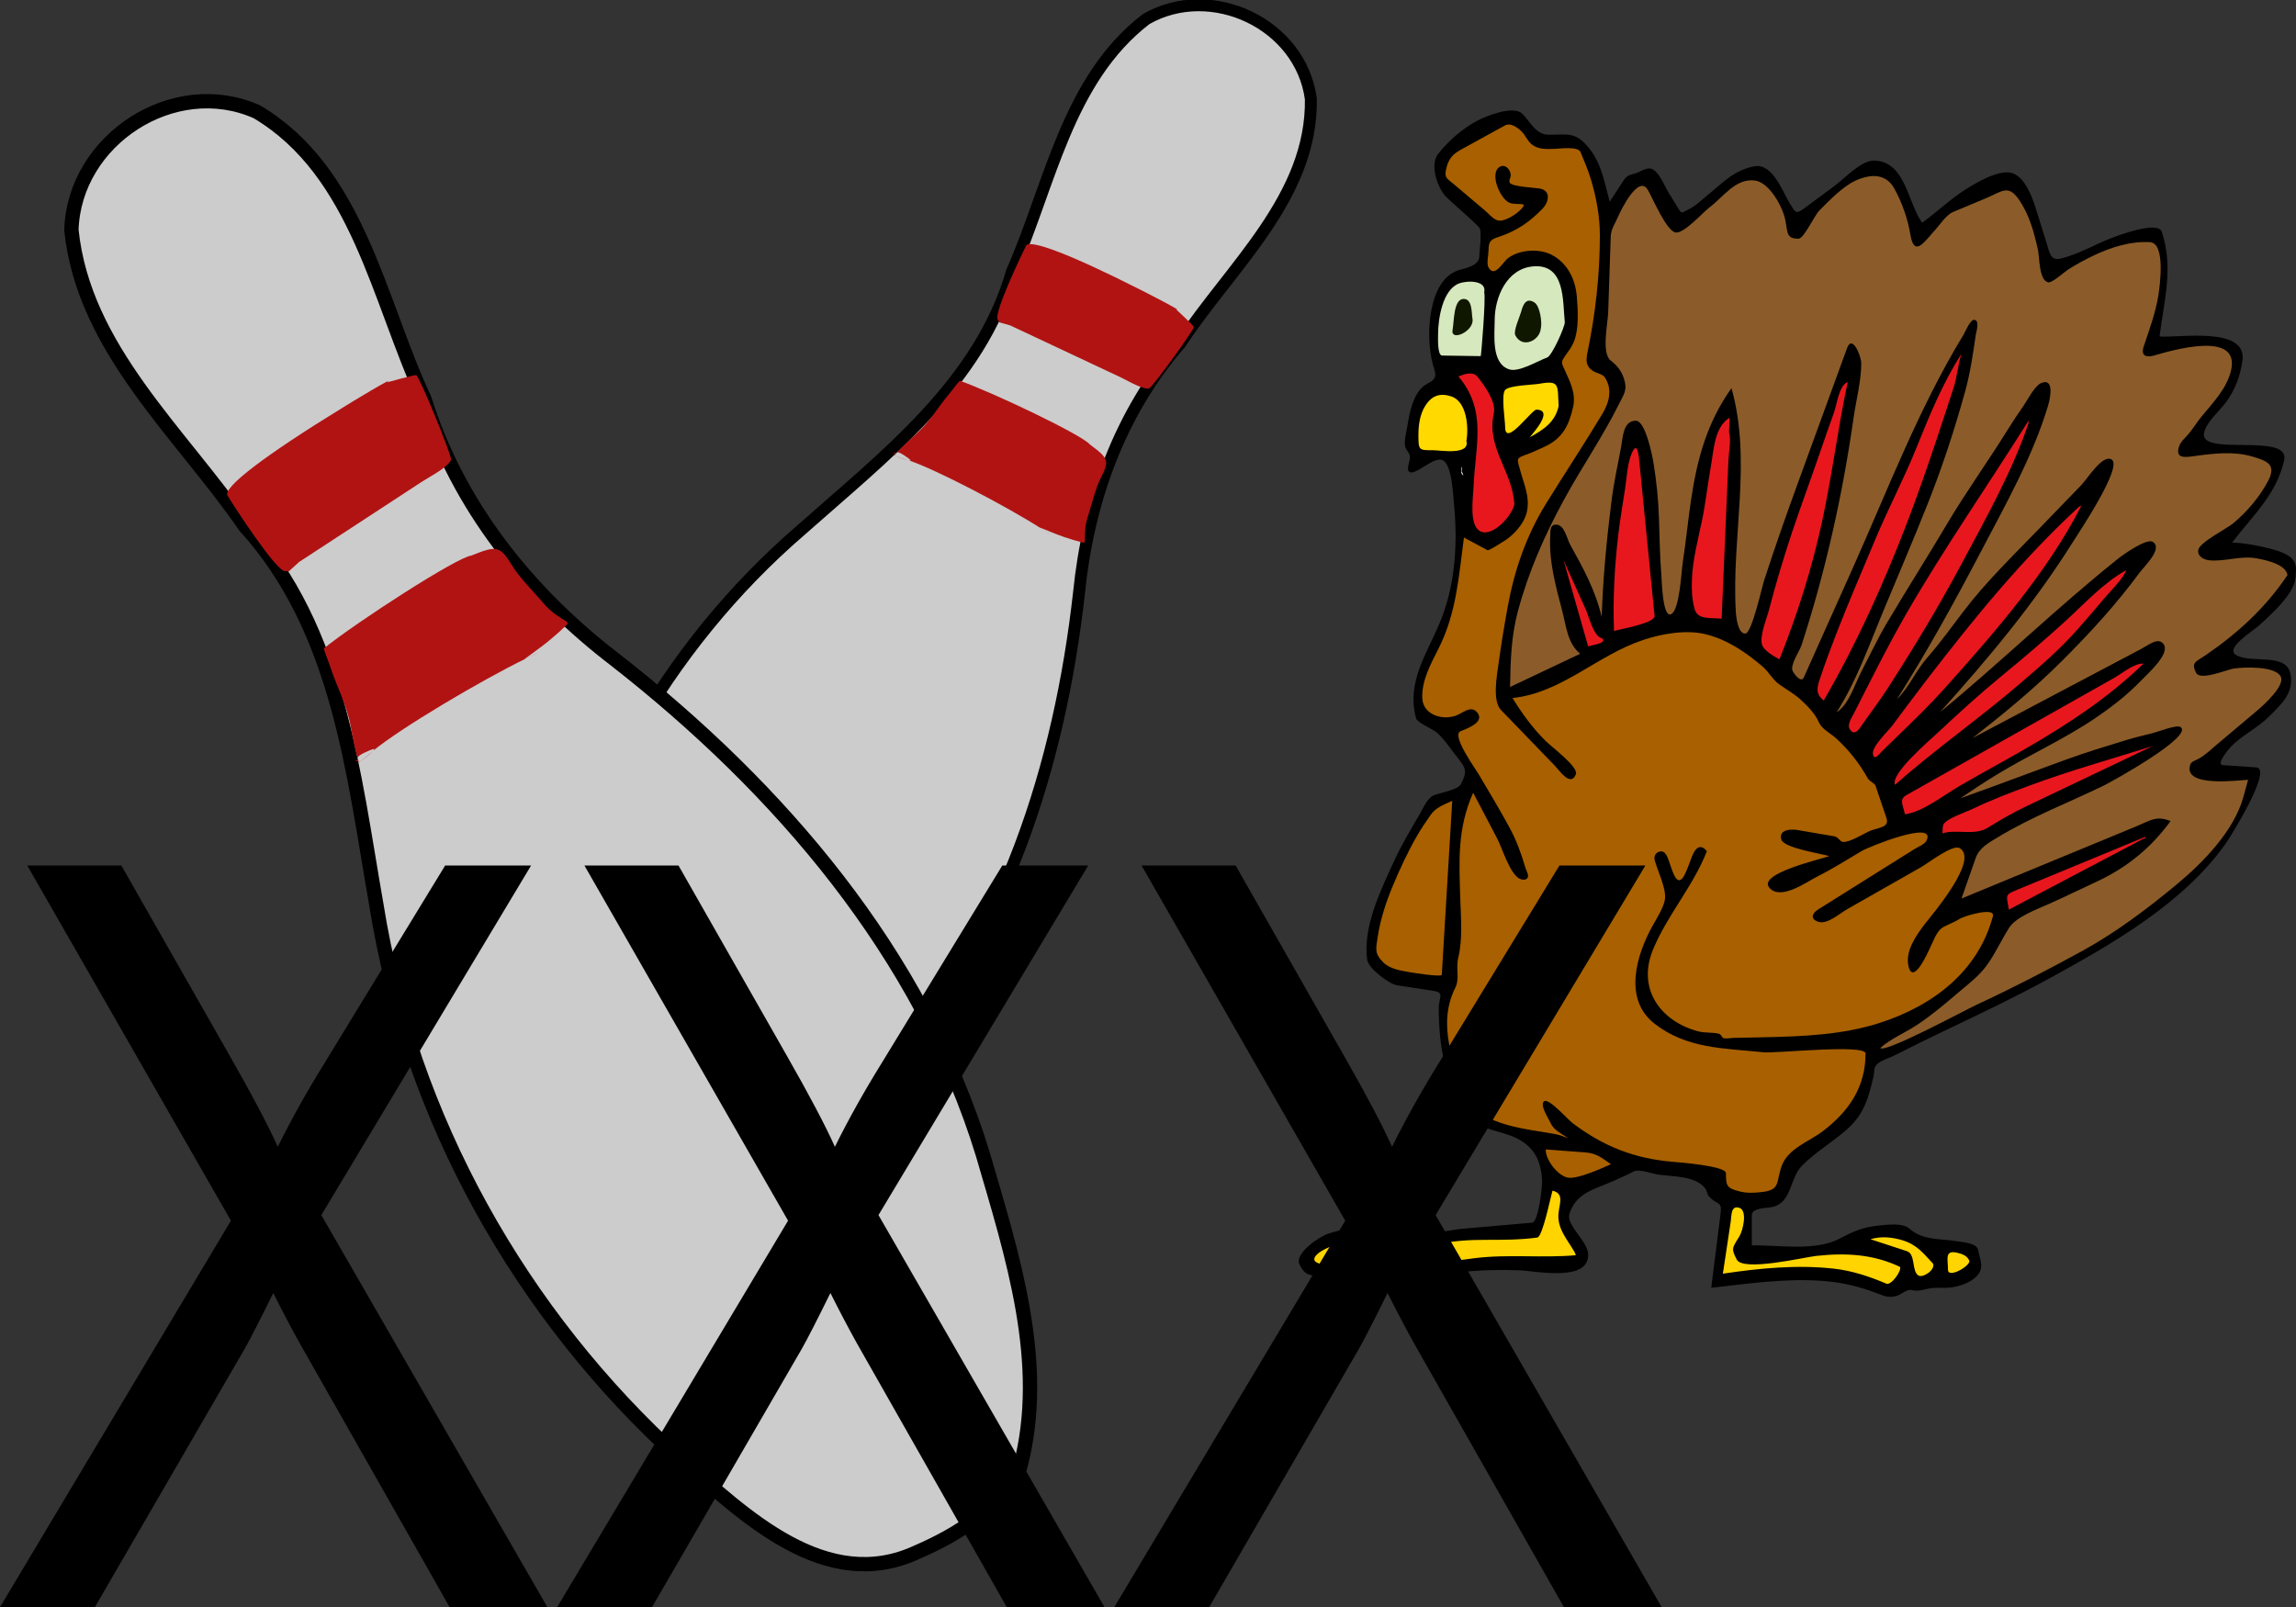
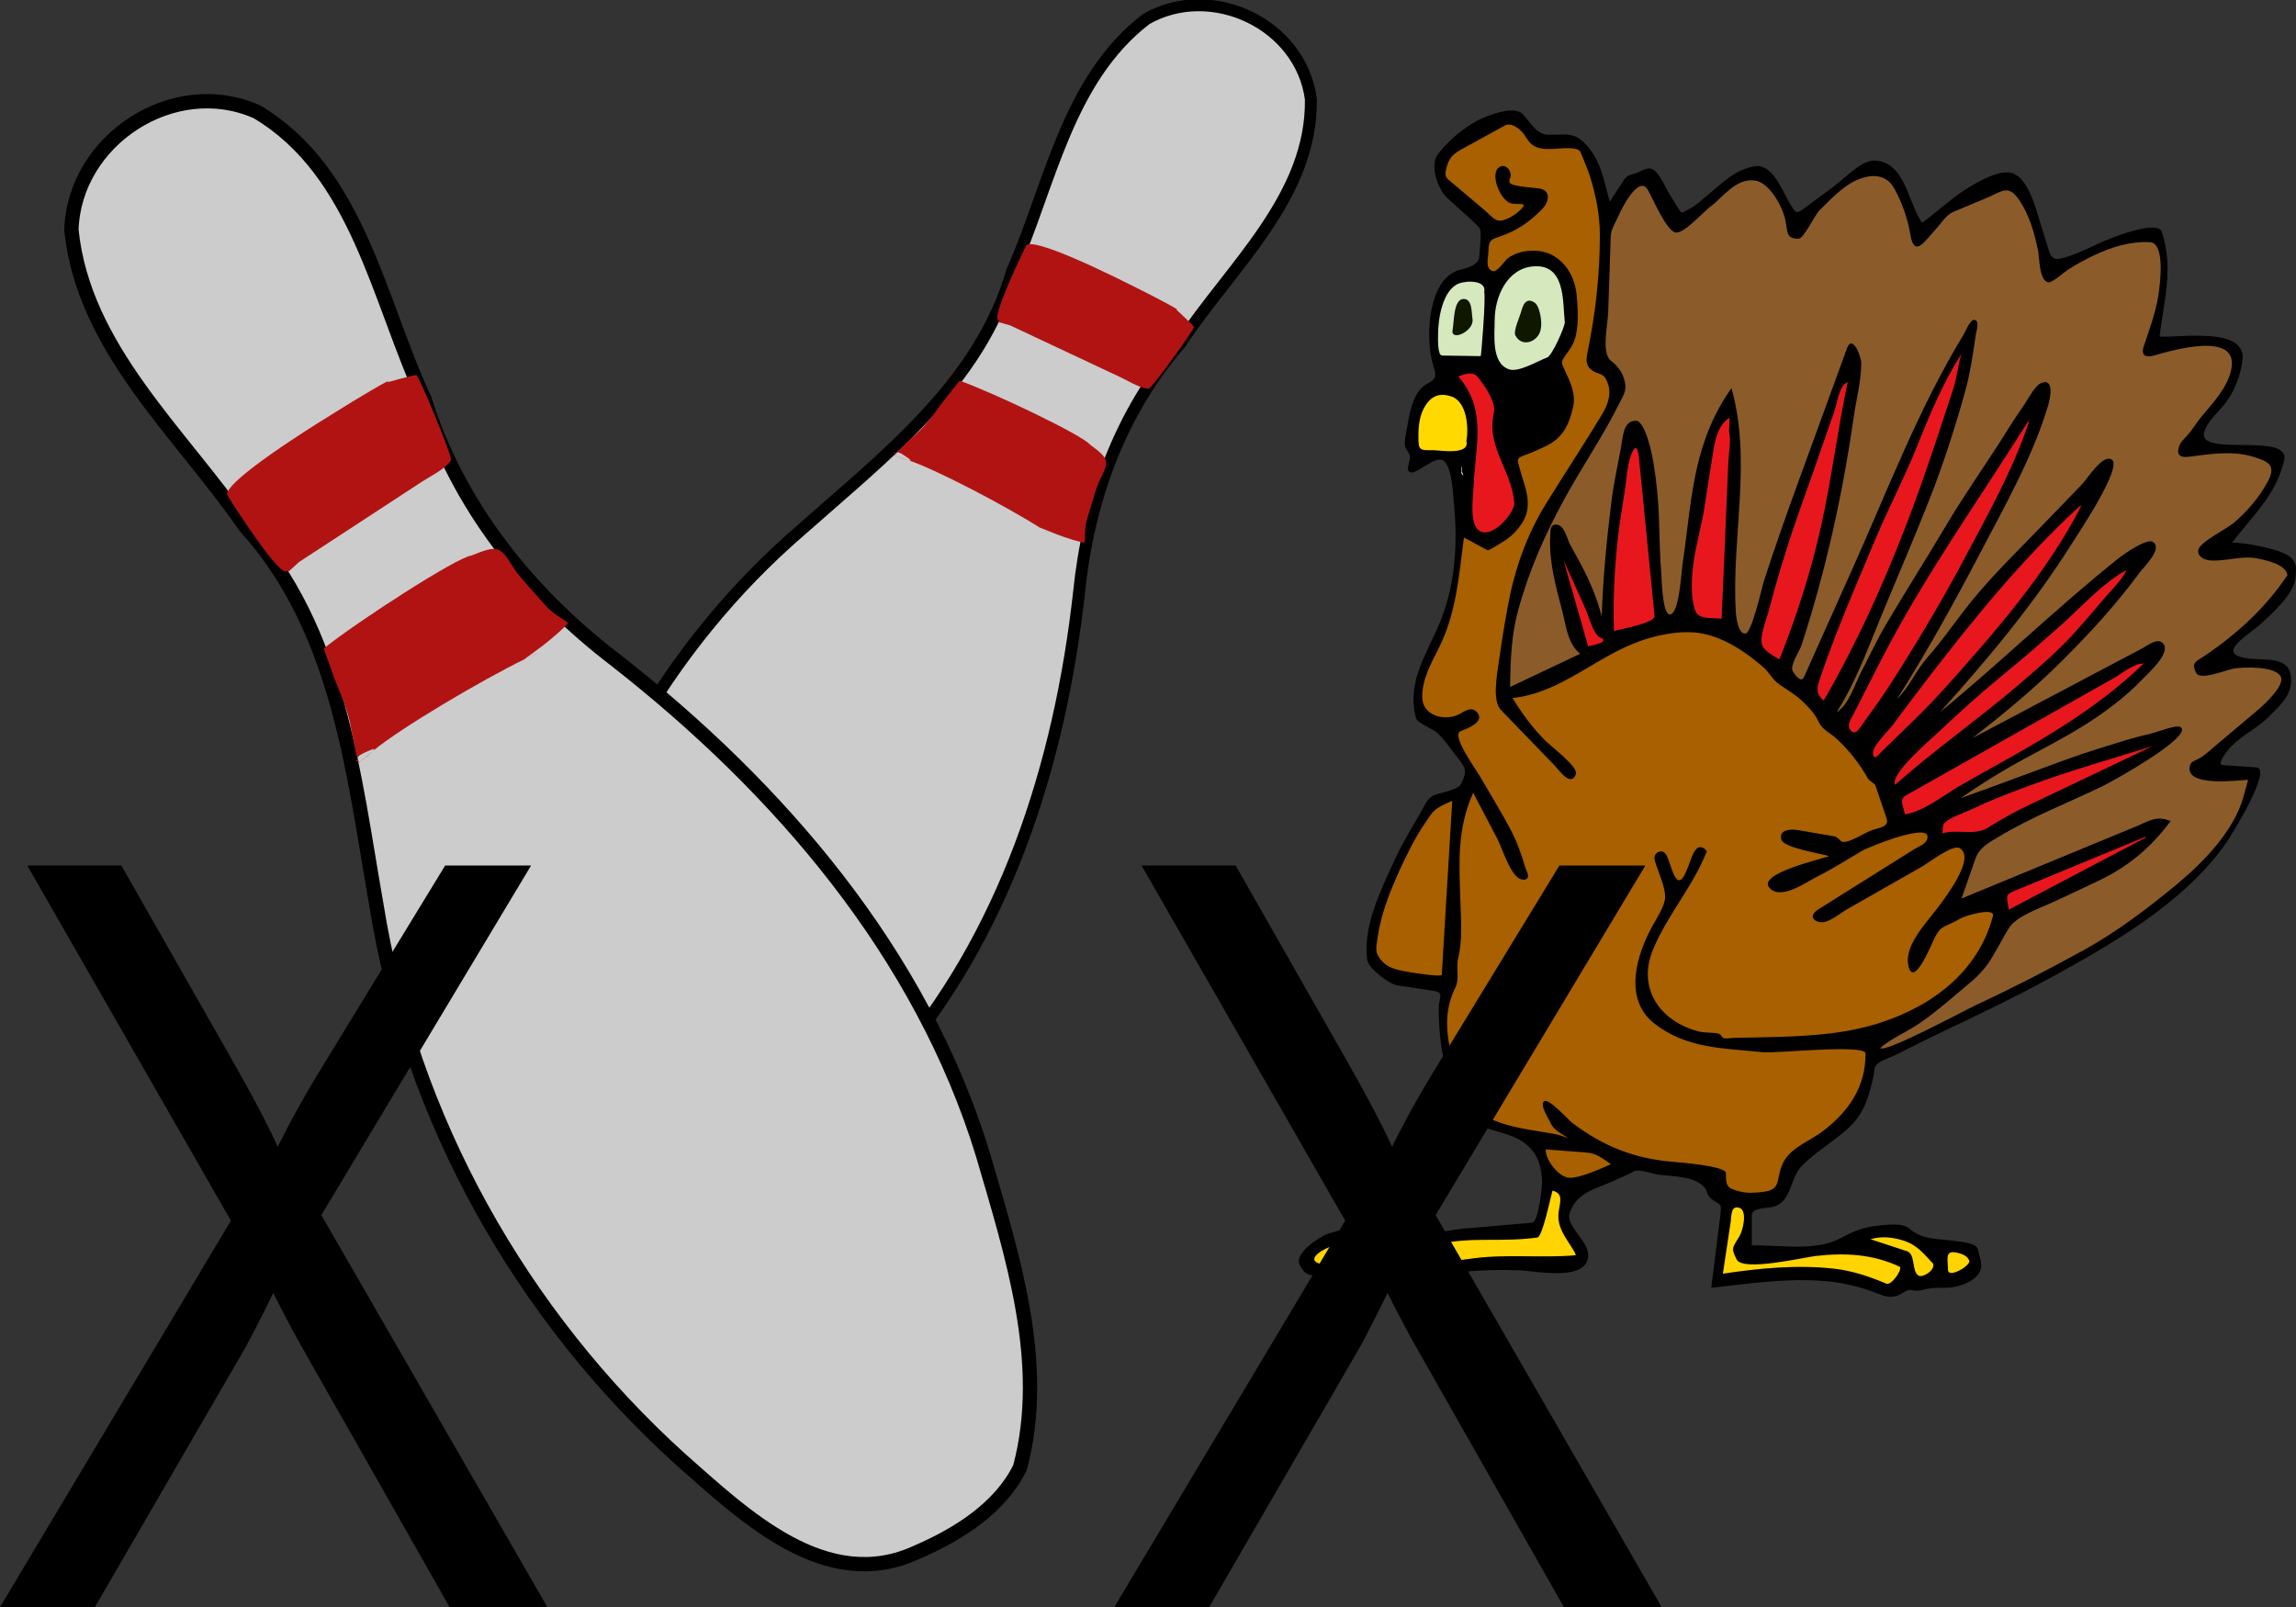
<svg xmlns="http://www.w3.org/2000/svg" xmlns:ns1="http://www.inkscape.org/namespaces/inkscape" xmlns:ns2="http://sodipodi.sourceforge.net/DTD/sodipodi-0.dtd" height="373.08" id="Layer_1" ns1:version="0.47 r22583" ns2:docname="bowling_turkey.svg" ns2:version="0.32" style="overflow:visible" version="1.0" viewBox="0 0 532.919 373.08" width="532.919" xml:space="preserve">
  <rect x="0" y="0" width="532.919" height="373.08" fill="#333333" stroke="none" />
  <title id="title2998">Bowling Turkey</title>
  <defs id="defs64" />
  <ns2:namedview bordercolor="#666666" borderopacity="1.0" id="base" ns1:current-layer="Layer_1" ns1:cx="417.17903" ns1:cy="219.22138" ns1:pageopacity="0.0" ns1:pageshadow="2" ns1:window-height="753" ns1:window-width="1280" ns1:window-x="-4" ns1:window-y="-4" ns1:zoom="0.6862845" pagecolor="#ffffff" showgrid="false" ns1:window-maximized="1" />
  <g id="g3050" transform="translate(9.164774e-6,1.0092963e-6)">
    <g ns1:transform-center-y="93.255785" ns1:transform-center-x="92.252609" id="g3685-4" transform="matrix(0.492,0.254,-0.254,0.492,114.959,-177.327)">
      <path style="fill:#cccccc;fill-rule:nonzero;stroke:#000000;stroke-width:5;stroke-miterlimit:4;stroke-dasharray:none" d="m 408.199,714.028 c -35.189,-3.573 -45.307,-42.166 -54.281,-70.403 -21.728,-71.925 -19.353,-150.587 8.838,-220.419 16.772,-43.545 38.378,-88.874 28.849,-136.854 -2.396,-39.516 -16.314,-82.146 1.42,-119.829 17.044,-26.405 58.504,-27.99 76.714,-1.918 19.432,36.189 2.366,78.176 -1.647,116.167 -9.136,37.648 -3.875,76.675 10.254,112.36 25.88,67.711 38.654,142.463 20.817,213.821 -9.302,35.22 -18.208,74.114 -45.21,100.261 -13.22,8.56 -30.62,8.841 -45.755,6.814 z" id="path2858-0" />
-       <path style="fill:#b11313;fill-opacity:1" d="m 442.492,268.469 c -32.119,0.251 -50.588,2.3 -50.591,5.562 -0.004,4.059 0.888,31.93 3.695,33.031 2.15,0.843 -1.569,1.079 5.713,-0.281 l 51.177,-1.906 5.855,-0.031 c 3.264,-0.025 6.273,-0.616 6.831,-1.312 1.076,-1.343 5.579,-30.94 4.801,-31.562 -0.256,-0.205 -2.603,-0.976 -5.231,-1.719 l -4.762,-1.344 c 4.175,-0.549 -15.183,-0.501 -17.488,-0.438 z m 19.674,51.094 0,0 z m -68.907,17.5 c -0.411,0.329 -0.839,4.112 -1.823,8.406 -0.984,4.294 -1.692,13.099 -4.181,19.562 -1.78,4.621 -3.131,8.674 -3.669,10.75 0.548,-0.326 1.62,-0.392 3.357,-0.188 3.095,0.364 3.948,0.569 2.537,0.969 11.556,-1.842 45.114,-1.677 62.419,-0.094 l -0.664,-0.094 7.261,-0.688 c 4.003,-0.364 11.604,-1.765 12.143,-2.246 0.539,-0.481 -2.632,-4.436 -3.521,-9.661 -0.889,-5.225 -2.663,-12.723 -2.709,-16.966 -0.093,-8.658 -0.595,-9.414 -10.441,-10.971 -4.633,-2.101 -45.835,-0.772 -60.709,1.219 z M 451.9,376.469 456.584,377 c 0.431,0.05 0.781,0.103 1.171,0.156 -1.613,-0.252 -3.608,-0.482 -5.855,-0.688 z m -62.419,0.094 c -0.639,0.102 -1.259,0.198 -1.757,0.312 -1.429,0.328 -2.755,0.498 -3.591,0.5 0.552,0.066 1.359,-0.007 2.459,-0.219 1.379,-0.265 2.304,-0.428 2.889,-0.594 z m -5.348,0.812 c -0.372,-0.044 -0.662,-0.136 -0.82,-0.312 4.3e-4,0.085 -0.026,0.198 0,0.219 0.105,0.084 0.431,0.095 0.82,0.094 l 0,5e-5 z m -0.82,-0.312 c -10e-4,-0.22 0.118,-0.685 0.273,-1.281 -0.282,0.168 -0.116,0.734 -0.429,0.688 -1.768,-0.265 0.026,0.448 0.156,0.594 z" id="path2886-9" ns2:nodetypes="csscccssccccccsscsccccssscccccccscscccsccccsc" />
+       <path style="fill:#b11313;fill-opacity:1" d="m 442.492,268.469 c -32.119,0.251 -50.588,2.3 -50.591,5.562 -0.004,4.059 0.888,31.93 3.695,33.031 2.15,0.843 -1.569,1.079 5.713,-0.281 l 51.177,-1.906 5.855,-0.031 c 3.264,-0.025 6.273,-0.616 6.831,-1.312 1.076,-1.343 5.579,-30.94 4.801,-31.562 -0.256,-0.205 -2.603,-0.976 -5.231,-1.719 l -4.762,-1.344 c 4.175,-0.549 -15.183,-0.501 -17.488,-0.438 m 19.674,51.094 0,0 z m -68.907,17.5 c -0.411,0.329 -0.839,4.112 -1.823,8.406 -0.984,4.294 -1.692,13.099 -4.181,19.562 -1.78,4.621 -3.131,8.674 -3.669,10.75 0.548,-0.326 1.62,-0.392 3.357,-0.188 3.095,0.364 3.948,0.569 2.537,0.969 11.556,-1.842 45.114,-1.677 62.419,-0.094 l -0.664,-0.094 7.261,-0.688 c 4.003,-0.364 11.604,-1.765 12.143,-2.246 0.539,-0.481 -2.632,-4.436 -3.521,-9.661 -0.889,-5.225 -2.663,-12.723 -2.709,-16.966 -0.093,-8.658 -0.595,-9.414 -10.441,-10.971 -4.633,-2.101 -45.835,-0.772 -60.709,1.219 z M 451.9,376.469 456.584,377 c 0.431,0.05 0.781,0.103 1.171,0.156 -1.613,-0.252 -3.608,-0.482 -5.855,-0.688 z m -62.419,0.094 c -0.639,0.102 -1.259,0.198 -1.757,0.312 -1.429,0.328 -2.755,0.498 -3.591,0.5 0.552,0.066 1.359,-0.007 2.459,-0.219 1.379,-0.265 2.304,-0.428 2.889,-0.594 z m -5.348,0.812 c -0.372,-0.044 -0.662,-0.136 -0.82,-0.312 4.3e-4,0.085 -0.026,0.198 0,0.219 0.105,0.084 0.431,0.095 0.82,0.094 l 0,5e-5 z m -0.82,-0.312 c -10e-4,-0.22 0.118,-0.685 0.273,-1.281 -0.282,0.168 -0.116,0.734 -0.429,0.688 -1.768,-0.265 0.026,0.448 0.156,0.594 z" id="path2886-9" ns2:nodetypes="csscccssccccccsscsccccssscccccccscscccsccccsc" />
    </g>
    <path style="fill-rule:evenodd" id="path3" d="m 532.796,134.207 c 0.08,-1.927 0.497,-3.132 -0.856,-4.568 -0.988,-1.048 -3.055,-1.74 -4.405,-2.109 -3.071,-0.839 -6.255,-1.438 -9.443,-1.602 4.82,-6.266 10.204,-11.062 12.074,-19.02 1.586,-6.748 -20.02,-0.685 -18.569,-6.534 0.635,-2.563 3.556,-4.938 5.068,-6.995 2.151,-2.923 3.263,-6.013 3.81,-9.561 1.27,-8.234 -14.981,-5.298 -19.227,-5.715 1.05,-8.436 3.297,-15.931 0.516,-24.287 -0.895,-2.686 -10.307,0.907 -11.891,1.522 -3.881,1.508 -7.52,3.732 -11.606,4.693 -2.457,0.578 -2.603,-1.655 -3.286,-3.77 -0.577,-1.785 -1.119,-3.582 -1.679,-5.373 -0.974,-3.115 -2.681,-9.791 -6.46,-10.759 -3.148,-0.807 -8.783,2.624 -11.275,4.282 -3.299,2.194 -6.202,4.98 -9.424,7.281 -3.363,-4.553 -3.81,-14.226 -11.134,-14.418 -2.978,-0.079 -6.85,4.147 -9.35,5.996 -2.326,1.72 -4.651,3.439 -6.978,5.159 -1.889,1.396 -1.954,0.867 -3.232,-1.162 -1.623,-2.576 -3.978,-9.46 -8.229,-8.664 -4.6,0.862 -7.105,3.601 -10.572,6.438 -1.534,1.255 -3.083,2.806 -4.898,3.644 -0.902,0.416 -1.355,1.066 -1.899,0.186 -0.817,-1.323 -1.634,-2.646 -2.451,-3.97 -0.975,-1.579 -1.988,-4.282 -3.497,-5.414 -1.312,-0.984 -2.741,0.19 -3.998,0.643 -1.528,0.55 -2.162,0.381 -3.078,1.788 -1.068,1.641 -2.136,3.281 -3.204,4.922 -1.244,-4.515 -1.839,-8.766 -4.783,-12.42 -3.129,-3.886 -4.749,-3.141 -9.36,-3.141 -3.002,0 -4.252,-2.982 -6.127,-4.854 -2.054,-2.051 -8.357,0.481 -10.422,1.569 -3.466,1.827 -6.737,4.7 -9.14,7.743 -2.056,2.604 -0.031,8.175 2.003,10.102 2.339,2.216 5.103,4.475 7.503,6.931 0.796,0.815 0.063,5.546 0.063,6.736 0,1.986 -2.743,2.686 -4.415,3.104 -7.655,1.915 -8.112,15.818 -6.381,21.889 0.681,2.385 1.211,3.325 -1.195,4.524 -3.289,1.639 -4.208,6.701 -4.711,9.921 -0.205,1.308 -0.973,3.912 -0.356,5.139 0.32,0.638 0.759,0.961 0.927,1.713 0.222,0.992 -0.815,2.856 -0.285,3.568 1.181,1.587 5.651,-3.482 7.851,-2.569 2.253,0.935 2.485,8.266 2.706,10.537 0.833,8.595 0.29,17.782 -2.808,25.942 -3,7.903 -8.426,14.618 -6.004,23.499 0.271,0.996 3.847,2.446 4.811,3.288 1.606,1.403 2.856,3.291 4.151,4.972 2.372,3.081 3.227,3.589 1.391,7.079 -0.627,1.192 -4.876,1.989 -6.148,2.466 -1.58,0.593 -2.473,2.869 -3.308,4.302 -2.067,3.545 -4.216,7.119 -5.932,10.846 -3.13,6.795 -7.404,15.48 -6.318,23.103 0.275,1.932 5.026,5.604 6.956,5.901 2.828,0.435 5.655,0.869 8.483,1.304 2.591,0.398 1.166,1.58 1.166,3.916 0,8.761 1.476,18.236 7.228,25.224 2.795,3.396 7.105,3.185 10.884,5.073 4.117,2.058 5.655,5.263 5.871,9.857 0.061,1.298 -0.821,9.593 -2.299,9.722 -5.504,0.481 -11.008,0.964 -16.512,1.445 -2.485,0.218 -5.838,1.451 -7.741,-0.459 -1.995,-2.001 -8.41,-1.246 -10.99,-1.093 -4.069,0.24 -8.096,1.484 -11.99,2.629 -2.031,0.598 -8.05,4.639 -6.771,7.198 1.264,2.53 2.383,2.592 5.198,2.685 2.205,0.072 4.409,-0.141 6.615,-0.141 1.929,0 3.834,-0.025 5.733,0.354 2.294,0.46 4.074,2.291 6.244,1.623 8.876,-2.733 18.091,-3.537 27.342,-3.177 3.706,0.144 15.879,2.779 15.879,-3.585 0,-3.186 -5.253,-6.868 -4.342,-9.601 1.645,-4.932 5.736,-5.535 10.124,-7.53 1.578,-0.717 3.189,-1.383 4.711,-2.212 1.267,-0.69 4.196,0.487 5.782,0.713 3.381,0.481 8.495,0.232 10.849,3.143 0.44,0.544 0.442,1.373 0.856,1.854 1.901,2.214 3.13,0.96 2.747,4.003 -0.725,5.757 -1.45,11.513 -2.175,17.269 8.512,-0.944 17.001,-2.214 25.58,-1.623 4.597,0.317 8.815,1.293 13.106,2.979 1.633,0.642 2.719,1.018 4.425,0.5 0.899,-0.273 2.4,-1.574 3.284,-1.355 1.201,0.297 2.094,0.156 3.285,-0.143 1.935,-0.486 2.958,-0.32 4.994,-0.357 2.534,-0.047 6.918,-1.421 7.852,-4.142 0.467,-1.359 -0.348,-3.332 -0.605,-4.705 -0.287,-1.526 -3.522,-1.74 -4.837,-1.959 -3.827,-0.64 -7.929,-0.131 -11.046,-2.899 -1.658,-1.474 -5.263,-0.922 -7.351,-0.715 -3.493,0.347 -5.696,1.321 -8.816,2.977 -5.725,3.038 -14.06,1.491 -20.45,1.593 0,-2.338 0,-4.675 0,-7.013 0,-1.769 3.686,-1.617 4.865,-1.912 4.479,-1.117 3.871,-6.661 6.828,-9.618 3.153,-3.153 6.957,-5.375 10.292,-8.296 3.438,-3.01 4.704,-6.085 5.782,-10.42 0.249,-0.999 0.643,-2.329 0.643,-3.355 0,-2.006 3.152,-2.682 4.619,-3.433 4.096,-2.098 8.227,-4.115 12.379,-6.097 7.841,-3.741 15.697,-7.472 23.318,-11.645 14.765,-8.084 31.426,-17.513 41.328,-31.574 1.117,-1.585 10.932,-17.317 7.032,-17.586 -2.591,-0.179 -5.181,-0.357 -7.771,-0.537 -1.749,-0.12 1.666,-4.062 1.973,-4.368 2.656,-2.656 6.16,-4.302 8.745,-6.89 2.905,-2.909 5.737,-5.361 5.021,-9.733 -0.848,-5.173 -8.598,-2.571 -12.419,-4.425 -3.232,-1.568 3.52,-5.536 5.245,-7.118 2.734,-2.51 7.954,-7.181 8.311,-10.868" />
    <path style="fill:#8b5c29;fill-rule:evenodd" id="path5" d="m 530.939,133.494 c -0.393,-2.476 -4.775,-3.42 -6.995,-3.854 -3.825,-0.748 -7.451,0.787 -11.134,0.428 -1.198,-0.117 -2.849,-0.898 -2.57,-2.426 0.327,-1.799 6.647,-4.902 8.216,-6.246 3.189,-2.732 5.962,-5.961 7.939,-9.664 2.026,-3.793 0.059,-4.704 -3.735,-5.79 -4.15,-1.188 -8.569,-0.705 -12.777,-0.144 -2.323,0.31 -5.212,0.973 -4.067,-2.284 0.336,-0.956 1.187,-1.689 1.857,-2.426 1.2,-1.32 2.022,-2.808 3.198,-4.243 2.714,-3.315 6.083,-6.705 7.007,-11.032 1.957,-9.16 -13.783,-4.468 -17.916,-3.283 -1.719,0.493 -3.141,0.145 -2.392,-2.102 1.282,-3.848 2.763,-7.828 3.399,-11.845 0.386,-2.432 1.688,-12.179 -1.963,-12.371 -4.481,-0.236 -8.857,1.126 -12.889,3.021 -2.095,0.984 -4.084,2.078 -6.046,3.305 -0.821,0.513 -3.75,3.188 -4.664,3.003 -2.156,-0.436 -2.022,-5.828 -2.358,-7.396 -0.892,-4.155 -2.023,-8.342 -4.493,-11.875 -2.446,-3.499 -3.851,-1.831 -7.546,-0.281 -2.557,1.072 -5.112,2.144 -7.668,3.216 -1.654,0.694 -3.011,2.919 -4.201,4.203 -2.32,2.498 -4.804,6.538 -5.711,1.142 -0.636,-3.787 -1.889,-7.386 -3.722,-10.747 -1.965,-3.604 -5.561,-3.41 -8.84,-1.958 -3.051,1.351 -6.09,4.521 -8.507,6.937 -1.302,1.302 -3.645,6.625 -4.914,6.625 -2.883,0 -2.479,-1.396 -3.065,-4.341 -0.609,-3.064 -3.674,-8.673 -6.998,-9.15 -4.483,-0.643 -7.363,3.794 -10.482,6.13 -1.671,1.252 -5.857,6.036 -7.863,5.933 -2.191,-0.113 -5.447,-8.045 -6.59,-9.941 -2.148,-3.563 -6.19,4.648 -6.9,6.301 -0.694,1.62 -1.627,2.805 -1.687,4.58 -0.197,5.852 -0.394,11.704 -0.591,17.556 -0.095,2.83 -1.634,9.568 0.637,11.269 1.412,1.057 2.434,2.375 2.998,4.069 0.913,2.737 0.044,3.621 -1.278,6.266 -3.77,7.542 -8.598,14.527 -12.624,21.935 -4.555,8.38 -8.201,16.635 -10.684,25.86 -1.572,5.84 -1.722,11.604 -1.824,17.603 5.425,-2.57 10.85,-5.14 16.274,-7.709 -2.966,-2.483 -3.201,-6.282 -4.192,-10.05 -1.455,-5.525 -3.055,-11.328 -2.766,-17.1 0.066,-1.33 -0.144,-2.978 1.534,-2.828 1.808,0.162 2.368,3.324 3.14,4.711 3.027,5.439 5.846,10.601 7.28,16.702 0.29,-9.003 1.149,-17.891 2.265,-26.824 0.526,-4.209 1.444,-8.368 2.224,-12.535 0.438,-2.34 0.452,-6.18 3.434,-6.18 2.231,0 3.824,8.067 4.112,9.854 0.694,4.304 1.124,8.492 1.26,12.849 0.137,4.376 0.202,8.762 0.554,13.128 0.104,1.282 0.271,10.077 2.284,9.065 1.962,-0.986 2.348,-9.833 2.685,-12.023 0.75,-4.881 1.219,-9.789 1.951,-14.674 1.427,-9.519 3.738,-17.854 9.354,-25.766 4.782,16.996 -0.002,34.513 1,51.821 0.066,1.137 0.475,5.388 2.283,5.138 1.449,-0.2 3.814,-10.86 4.308,-12.377 2.479,-7.63 5.123,-15.144 7.87,-22.682 3.786,-10.389 7.572,-20.777 11.358,-31.166 1.222,-3.351 3.304,1.887 3.304,3.471 0,4.143 -1.182,8.498 -1.771,12.626 -2.551,17.881 -6.505,35.659 -12.091,52.837 -0.425,1.304 -2.732,4.637 -2.057,5.999 0.385,0.776 1.967,2.87 2.588,1.482 3.768,-8.414 7.535,-16.828 11.303,-25.242 8.175,-18.256 15.354,-37.219 25.773,-54.32 0.419,-0.688 1.545,-3.573 2.521,-3.434 1.302,0.185 0.414,2.769 0.312,3.478 -0.641,4.405 -1.286,8.883 -2.48,13.18 -2.438,8.779 -5.236,17.36 -8.593,25.834 -3.388,8.553 -7.024,17.001 -10.551,25.497 -3.261,7.854 -6.072,15.878 -10.664,23.089 2.822,-1.757 4.209,-6.48 5.694,-9.353 1.954,-3.778 3.779,-7.675 5.947,-11.335 4.579,-7.728 9.407,-15.302 13.983,-23.026 4.427,-7.472 9.566,-14.572 14.144,-21.976 1.112,-1.798 2.272,-3.527 3.485,-5.259 0.894,-1.276 2.686,-4.785 4.142,-5.424 3.188,-1.401 2.195,3.481 1.681,5.197 -3.546,11.808 -9.859,22.956 -15.581,33.876 -6.114,11.669 -12.467,23.161 -19.507,34.303 2.888,-2.87 4.325,-6.551 6.97,-9.575 2.985,-3.413 5.613,-7.053 8.37,-10.693 5.236,-6.914 11.524,-12.983 17.536,-19.201 3.293,-3.405 6.585,-6.811 9.878,-10.216 1.55,-1.603 4.944,-7.215 7.069,-5.99 2.732,1.576 -7.557,16.904 -9.138,19.415 -8.925,14.173 -19.51,26.833 -30.692,39.257 14.051,-11.539 27.081,-24.232 41.279,-35.593 1.271,-1.016 6.695,-4.844 8.114,-3.95 2.449,1.542 -2.017,5.725 -3.077,7.167 -5.396,7.339 -11.473,13.948 -17.907,20.385 -6.533,6.536 -13.57,12.303 -20.842,17.987 7.465,-3.948 14.93,-7.898 22.396,-11.842 5.618,-2.967 11.235,-5.933 16.853,-8.9 1.469,-0.775 3.96,-2.866 5.147,-0.957 1.397,2.247 -3.691,6.713 -5.349,8.428 -3.25,3.363 -6.781,6.088 -10.645,8.702 -7.278,4.924 -15.332,8.508 -22.81,13.078 -2.873,1.756 -5.658,3.593 -8.448,5.48 8.359,-2.95 16.642,-6.125 24.981,-9.136 4.296,-1.551 8.624,-2.879 12.991,-4.211 2.225,-0.68 4.448,-1.242 6.71,-1.793 1.31,-0.318 5.524,-1.996 6.422,-1.42 3.223,2.069 -15.71,12.592 -17.935,13.672 -8.23,3.997 -16.616,7.181 -24.473,11.944 -2.128,1.29 -4.285,2.443 -5.109,4.792 -1.101,3.141 -2.202,6.28 -3.303,9.42 8.307,-3.431 16.612,-6.861 24.919,-10.292 5.22,-2.155 10.438,-4.312 15.658,-6.467 3.357,-1.387 4.592,-2.537 7.958,-1.228 -4.551,6.229 -10.13,10.8 -17.16,14.069 -3.68,1.711 -7.327,3.489 -11.03,5.148 -2.716,1.218 -7.661,2.998 -9.282,5.55 -1.735,2.733 -3.076,5.694 -4.923,8.352 -2.031,2.924 -4.598,4.735 -7.271,7.027 -2.894,2.48 -5.897,4.986 -9.066,7.1 -2.667,1.779 -6.383,3.372 -8.646,5.432 0.924,1.333 19.633,-8.771 22.385,-10.051 8.383,-3.896 16.591,-8.132 24.688,-12.586 7.676,-4.223 14.855,-9.65 21.592,-15.222 6.156,-5.091 13.42,-12.476 15.609,-20.422 0.364,-1.32 0.728,-2.642 1.092,-3.962 -1.637,0 -15.328,2.005 -13.417,-3.569 0.223,-0.648 1.157,-0.935 1.713,-1.213 1.464,-0.734 2.629,-1.855 4.007,-3.037 3.315,-2.84 6.682,-5.586 9.992,-8.423 1.429,-1.224 6.352,-5.688 5.272,-7.741 -1.322,-2.514 -8.659,-2.189 -10.85,-1.855 -1.739,0.265 -7.809,2.905 -8.779,0.999 -1.278,-2.509 0.045,-2.604 2.306,-4.16 7.397,-5.083 13.902,-11.045 18.894,-18.536" />
    <path style="fill:#e8171e;fill-rule:evenodd" id="path7" d="m 499.675,173.179 c -9.543,3.001 -19.271,5.715 -28.646,9.198 -4.451,1.653 -8.894,3.33 -13.17,5.4 -1.568,0.76 -5.842,2.136 -6.721,3.532 -0.316,0.503 -0.195,1.562 -0.284,2.141 3.37,-1.045 7.413,0.644 10.573,-1.327 2.938,-1.833 5.773,-3.467 9.036,-5.022 9.737,-4.641 19.475,-9.282 29.212,-13.922" />
    <path style="fill:#e8171e;fill-rule:evenodd" id="path9" d="m 497.82,194.308 c -6.242,2.58 -12.483,5.159 -18.726,7.739 -3.599,1.488 -7.198,2.976 -10.798,4.463 -3.056,1.264 -2.586,1.136 -2.024,4.644 5.452,-2.872 10.904,-5.745 16.356,-8.617 3.765,-1.983 7.53,-3.968 11.296,-5.951 1.097,-0.578 2.193,-1.155 3.29,-1.733 0.608,-0.322 1.287,-0.347 0.606,-0.545" />
    <path style="fill:#e8171e;fill-rule:evenodd" id="path11" d="m 497.534,154.051 c -2.121,-0.149 -4.967,2.265 -6.731,3.261 -6.906,3.897 -13.813,7.794 -20.719,11.691 -7.244,4.088 -14.487,8.176 -21.731,12.263 -1.975,1.114 -3.948,2.229 -5.923,3.343 -1.749,0.986 -0.632,2.534 -0.283,4.418 4.203,-0.562 8.959,-4.405 12.539,-6.495 5.059,-2.953 10.227,-5.709 15.298,-8.639 9.989,-5.77 19.218,-11.803 27.55,-19.842" />
    <path style="fill:#e8171e;fill-rule:evenodd" id="path13" d="m 493.539,132.352 c -5.278,2.883 -9.689,7.774 -14.104,11.8 -4.925,4.49 -10.02,8.804 -15.164,13.039 -5.015,4.128 -9.816,8.508 -14.555,12.95 -1.885,1.766 -11.038,9.548 -9.854,12.033 9.267,-8.203 19.431,-15.291 28.814,-23.333 4.76,-4.08 9.433,-8.076 13.581,-12.785 1.998,-2.268 3.981,-4.548 5.918,-6.87 1.626,-1.949 4.597,-4.771 5.364,-6.834" />
    <path style="fill:#e8171e;fill-rule:evenodd" id="path15" d="m 482.544,117.648 c -13.32,12.3 -24.362,25.899 -35.388,40.238 -2.685,3.492 -5.314,7.021 -7.943,10.555 -0.82,1.103 -4.804,4.891 -4.491,6.596 0.307,1.671 1.425,0.024 2.111,-0.643 1.606,-1.563 3.214,-3.124 4.819,-4.688 3.259,-3.174 6.518,-6.352 9.559,-9.74 11.585,-12.909 24.063,-27.162 31.903,-42.604 -0.178,0.092 -0.383,0.207 -0.57,0.286" />
    <path style="fill:#e8171e;fill-rule:evenodd" id="path17" d="m 470.839,98.233 c 0,-0.19 0,-0.38 0,-0.57 -9.374,14.931 -19.463,29.396 -28.289,44.67 -4.396,7.61 -8.275,15.481 -12.253,23.28 -0.514,1.008 -1.576,2.542 -0.999,3.568 0.8,1.422 1.731,0.768 2.403,-0.202 2.173,-3.137 4.498,-6.158 6.565,-9.373 6.042,-9.399 11.734,-18.807 17.013,-28.683 5.56,-10.403 11.799,-21.505 15.56,-32.69" />
    <path style="fill:#a86000;fill-rule:evenodd" id="path19" d="m 462.558,212.723 c 0.742,-2.228 -6.461,-0.256 -7.924,0.703 -1.14,0.747 -3.002,1.352 -3.923,2.01 -1.281,0.915 -2.056,3.252 -2.856,4.854 -0.301,0.602 -3.918,8.851 -4.923,3.783 -0.682,-3.435 1.932,-7.091 3.93,-9.688 1.738,-2.258 12.549,-14.832 7.99,-17.509 -1.616,-0.949 -7.287,3.474 -8.934,4.41 -5.732,3.261 -11.464,6.521 -17.196,9.781 -1.708,0.971 -4.519,3.524 -6.561,2.94 -2.114,-0.604 -1.577,-1.995 -0.107,-2.916 5.08,-3.186 10.16,-6.371 15.24,-9.557 2.35,-1.473 4.699,-2.946 7.049,-4.419 0.794,-0.498 2.386,-1.113 2.8,-1.953 2.47,-5.003 -13.303,1.373 -15.027,2.389 -3.4,2.003 -6.809,4.175 -10.336,5.939 -2.471,1.236 -8.366,5.563 -11.039,2.665 -3.042,-3.299 11.561,-6.592 13.846,-7.423 -2.141,-0.64 -10.587,-1.887 -11.133,-3.855 -0.659,-2.376 2.362,-2.434 3.706,-2.204 2.85,0.486 5.699,0.973 8.548,1.46 0.986,0.168 1.367,1.244 2.021,1.316 1.599,0.176 4.929,-1.999 6.404,-2.598 1.896,-0.769 4.473,-0.753 3.737,-2.925 -0.85,-2.508 -1.699,-5.016 -2.548,-7.523 -0.203,-0.598 -1.406,-1.025 -1.785,-1.706 -1.895,-3.411 -4.532,-6.78 -7.453,-9.374 -1.314,-1.169 -3.211,-2.063 -3.919,-3.665 -0.876,-1.982 -2.448,-3.583 -4.003,-5.043 -1.606,-1.509 -3.367,-2.465 -5.139,-3.712 -1.633,-1.149 -2.377,-2.854 -3.971,-4.218 -3.867,-3.31 -8.171,-6.203 -13.091,-7.435 -4.572,-1.144 -10.226,-0.141 -14.612,1.321 -10.682,3.561 -18.857,12.271 -30.282,13.472 2.239,3.64 4.598,6.885 7.637,9.923 1.458,1.458 7.738,6.096 7.066,7.779 -1.212,3.036 -3.818,-0.893 -4.862,-1.973 -4.178,-4.322 -8.355,-8.644 -12.532,-12.966 -2.025,-2.096 -0.939,-7.918 -0.56,-10.704 0.6,-4.407 1.318,-8.769 2.114,-13.145 1.569,-8.625 4.335,-16.637 8.972,-24.13 4.298,-6.944 8.846,-13.809 13.007,-20.737 1.557,-2.593 2.45,-5.681 0.571,-8.494 -0.534,-0.8 -1.984,-0.965 -2.783,-1.499 -1.699,-1.133 -1.588,-2.549 -1.226,-4.308 1.854,-8.993 2.868,-17.996 2.868,-27.182 0,-4.421 -0.84,-8.871 -2.117,-13.084 -0.651,-2.148 -1.519,-4.166 -2.388,-6.238 -0.574,-1.37 -4.924,-0.754 -6.059,-0.723 -1.733,0.047 -3.505,0.164 -4.997,-0.857 -1.244,-0.852 -1.644,-2.29 -2.712,-3.283 -0.953,-0.885 -2.466,-2.006 -3.769,-1.29 -2.731,1.5 -5.462,3.001 -8.193,4.502 -3.281,1.803 -4.781,2.282 -5.525,5.995 -0.334,1.667 0.473,1.96 1.687,2.986 2.495,2.109 4.99,4.218 7.485,6.327 1.128,0.954 2.234,2.569 3.818,2.251 1.475,-0.295 3.123,-1.32 4.212,-2.355 2.303,-2.189 -0.458,-1.104 -2.285,-1.713 -2.201,-0.733 -4.782,-6.618 -2.569,-8.28 1.261,-0.948 2.713,0.389 2.713,1.856 0,0.596 -0.5,1.142 -0.215,1.713 0.464,0.93 5.826,1.158 6.949,1.356 2.71,0.479 2.098,3.172 0.688,4.639 -3.038,3.161 -6.06,5.194 -10.135,6.566 -1.716,0.578 -2.428,0.852 -2.428,3.07 0,1.102 -0.53,3.143 0,4.068 1.426,2.492 3.253,-1.229 4.568,-2.213 2.609,-1.954 7.125,-2.243 9.993,-0.785 3.748,1.904 5.586,5.685 5.924,9.708 0.266,3.168 0.522,7.466 -0.642,10.421 -0.511,1.297 -1.21,2.155 -1.999,3.284 -1.087,1.558 -0.988,1.587 -0.143,3.425 1.26,2.737 2.614,5.438 1.929,8.518 -0.954,4.288 -2.476,7.399 -6.831,9.332 -1.479,0.656 -2.937,1.371 -4.472,1.883 -2.101,0.7 -1.567,1.256 -1.047,3.251 0.864,3.316 2.348,6.253 1.644,9.766 -0.563,2.812 -3.202,5.704 -5.615,7.084 -0.486,0.278 -3.23,2.112 -3.561,1.934 -1.82,-0.979 -3.639,-1.959 -5.459,-2.938 -1.202,9.016 -1.726,17.44 -5.827,25.644 -1.8,3.6 -4.049,7.544 -3.831,11.714 0.193,3.677 4.373,5.093 7.659,4.042 1.654,-0.529 3.64,-2.668 5.139,-0.713 1.659,2.166 -2.231,3.6 -3.926,4.281 -2.201,0.886 3.332,8.502 4.315,10.167 2.407,4.076 4.839,8.117 7.095,12.281 1.55,2.862 2.662,5.922 3.584,9.036 0.379,1.281 1.277,2.416 0.066,2.92 -0.446,0.186 -1.259,-0.079 -1.569,-0.286 -2.213,-1.479 -3.844,-7.054 -5.041,-9.33 -1.841,-3.504 -3.683,-7.008 -5.524,-10.512 -3.73,8.393 -3.274,15.96 -2.975,24.937 0.146,4.371 0.551,9.063 -0.481,13.346 -0.63,2.615 0.4,4.806 -0.709,7.023 -4.203,8.398 -0.58,17.813 3.032,25.639 3.022,6.549 14.33,7.128 20.477,8.355 0.955,0.19 1.864,0.616 2.784,0.93 -1.502,-1.042 -3.39,-1.831 -4.128,-3.536 -0.427,-0.986 -2.563,-4.077 -1.582,-5.03 1.028,-0.998 5.463,4.131 6.72,5.075 7.112,5.342 14.218,8.183 23.163,8.93 1.529,0.128 12.374,0.968 12.374,2.645 0,2.882 0.141,3.44 2.997,4.193 1.875,0.494 3.47,0.392 5.377,0.179 4.456,-0.497 3.172,-2.4 4.617,-6.175 1.532,-4.006 6.305,-5.499 9.563,-7.995 6.04,-4.626 9.851,-10.262 9.851,-17.986 0,-2.242 -20.874,0.012 -23.697,-0.285 -9.058,-0.951 -17.805,-0.763 -25.346,-6.69 -7.271,-5.715 -4.105,-15.987 -0.393,-22.671 0.896,-1.613 2.744,-4.498 2.898,-6.329 0.216,-2.561 -1.726,-6.395 -2.402,-8.903 -0.227,-0.841 0.172,-1.66 0.975,-1.945 1.654,-0.587 2.124,1.673 2.572,2.88 0.61,1.64 1.695,5.852 3.423,2.402 0.708,-1.413 1.168,-2.944 1.713,-4.282 0.726,-1.781 1.856,-3.046 3.426,-1.144 -3.194,8.168 -9.121,14.722 -12.483,22.795 -3.79,9.101 1.661,16.7 10.485,19.032 1.605,0.424 3.347,0.167 4.853,0.572 0.225,0.061 0.683,0.654 0.786,0.856 0.209,0.41 2.185,0.097 2.595,0.088 2.406,-0.051 4.812,-0.102 7.217,-0.151 8.816,-0.183 18,-0.567 26.455,-3.258 12.757,-4.058 23.097,-12.176 26.473,-24.801" />
    <path style="fill:#ffd400;fill-rule:evenodd" id="path21" d="m 457.135,292.809 c -0.403,-1.281 -1.643,-1.721 -2.854,-1.999 -2.98,-0.685 -2.142,1.46 -2.142,3.957 0,1.964 4.683,-0.54 4.996,-1.958" />
    <path style="fill:#e8171e;fill-rule:evenodd" id="path23" d="m 455.279,82.101 c -4.259,6.693 -7.338,14.056 -10.277,21.408 -2.984,7.465 -6.759,14.565 -9.852,21.991 -2.971,7.133 -6.048,14.208 -8.851,21.413 -1.404,3.61 -2.749,7.245 -3.974,10.919 -0.676,2.025 -0.806,3.354 0.975,4.784 7.627,-13.196 13.794,-26.838 19.263,-41.055 2.554,-6.639 4.882,-13.396 7.133,-20.144 1.246,-3.736 2.47,-7.479 3.694,-11.221 0.87,-2.653 1.049,-5.483 1.889,-8.095" />
    <path style="fill:#ffd400;fill-rule:evenodd" id="path25" d="m 448.712,293.379 c -2.277,-2.438 -3.776,-4.421 -6.995,-5.424 -2.454,-0.765 -5.067,-1.045 -7.564,-0.285 2.819,0.926 5.638,1.851 8.457,2.776 2.073,0.68 1.029,4.603 2.676,5.646 0.965,0.613 3.875,-1.208 3.426,-2.713" />
    <path style="fill:#ffd400;fill-rule:evenodd" id="path27" d="m 441.003,294.092 c -6.223,-2.976 -12.688,-3.297 -19.503,-2.542 -2.766,0.307 -16.959,3.689 -18.398,0.83 -1.267,-2.516 -1.118,-2.579 0.593,-5.317 0.863,-1.382 1.954,-6.023 0.048,-6.674 -2.034,-0.693 -1.827,1.853 -2.022,3.143 -0.61,4.045 -1.22,8.089 -1.831,12.134 8.501,-1.265 17.171,-2.121 25.748,-1.169 4.264,0.473 8.286,1.829 12.216,3.492 1.089,0.46 3.604,-3.002 3.149,-3.897" />
    <path style="fill:#e8171e;fill-rule:evenodd" id="path29" d="m 428.868,88.669 c -2.072,0.894 -2.458,5.058 -3.155,7.011 -1.175,3.29 -2.334,6.581 -3.464,9.887 -2.05,6 -4.275,11.935 -6.282,17.95 -1.994,5.979 -3.796,12.034 -5.392,18.13 -0.56,2.14 -2.273,6.179 -1.549,8.121 0.51,1.368 2.805,2.649 3.998,3.283 4.111,-10.286 7.466,-20.866 9.834,-31.697 2.37,-10.839 3.7,-21.84 6.01,-32.685" />
    <path style="fill:#e8171e;fill-rule:evenodd" id="path31" d="m 401.318,100.375 c 0.047,-1.142 0.095,-2.284 0.142,-3.426 -3.567,2.214 -3.671,7.546 -4.351,11.298 -0.761,4.197 -1.195,8.444 -2.072,12.65 -0.932,4.47 -2.123,8.87 -2.322,13.449 -0.105,2.413 -0.03,4.66 0.607,7 0.721,2.644 3.743,1.974 6.283,2.283 0.309,-7.209 0.618,-14.418 0.927,-21.627 0.217,-5.06 0.434,-10.119 0.651,-15.178 0.078,-1.811 0.679,-4.909 0.135,-6.449" />
    <path style="fill:#e8171e;fill-rule:evenodd" id="path33" d="m 384.044,143.059 c -0.764,-7.752 -1.528,-15.504 -2.292,-23.256 -0.438,-4.444 -0.876,-8.889 -1.314,-13.333 -0.193,-1.955 -0.675,-3.855 -1.818,-0.955 -0.872,2.21 -1.053,5.416 -1.399,7.759 -0.542,3.662 -1.197,7.327 -1.623,11.004 -0.855,7.399 -1.263,14.761 -0.976,22.207 1.794,-0.544 9.205,-1.757 9.422,-3.426" />
    <path style="fill:#a86000;fill-rule:evenodd" id="path35" d="m 373.909,270.252 c -2.22,-1.536 -3.345,-2.541 -5.977,-2.738 -3.052,-0.229 -6.104,-0.458 -9.156,-0.687 -0.123,2.315 2.831,6.247 5.282,6.565 2.31,0.301 8.145,-2.366 9.851,-3.14" />
    <path style="fill:#e8171e;fill-rule:evenodd" id="path37" d="m 371.909,148.198 c -2.041,-0.368 -3.067,-5.008 -3.813,-6.66 -1.727,-3.823 -3.453,-7.647 -5.18,-11.47 1.903,6.662 3.807,13.324 5.71,19.986 1.14,-0.381 4.396,-0.734 3.283,-1.856" />
    <path style="fill:#ffd400;fill-rule:evenodd" id="path39" d="m 365.485,290.668 c -1.801,-3.087 -4.146,-5.568 -3.729,-9.163 0.274,-2.357 1.273,-4.438 -1.41,-5.113 -0.458,1.514 -2.308,10.717 -3.516,10.882 -4.078,0.557 -8.113,0.539 -12.222,0.539 -3.595,0 -7.298,0.226 -10.816,0.998 -2.408,0.528 -8.257,1.939 -8.993,4.568 -0.808,2.888 4.573,0.623 6.191,0.328 3.746,-0.682 7.51,-1.166 11.288,-1.639 7.808,-0.977 15.646,0.013 23.491,-0.687 -0.093,-0.237 -0.188,-0.475 -0.284,-0.713" />
    <path style="fill:#d6e8bd;fill-rule:evenodd" id="path41" d="m 363.202,74.822 c -0.511,-4.892 0.173,-13.569 -7.282,-12.991 -6.186,0.479 -8.993,7.164 -8.993,12.504 0,3.41 -0.85,10.007 3.354,11.407 2.236,0.745 6.632,-1.954 8.83,-2.75 1.124,-0.406 4.107,-7.104 4.091,-8.17" />
-     <path style="fill:#ffd900;fill-rule:evenodd" id="path43" d="m 361.774,94.236 c -0.285,-4.827 0.334,-6.03 -4.525,-5.147 -1.426,0.259 -6.958,0.35 -7.895,1.436 -0.96,1.113 0,7.069 0,8.607 0,4.794 6.156,-4.063 7.279,-4.039 4.153,0.091 -0.875,5.498 -1.569,6.423 3.272,-1.805 5.929,-3.57 6.71,-7.28" />
    <path style="fill:#0f1700;fill-rule:evenodd" id="path45" d="m 357.634,76.249 c 0.349,-1.309 -0.182,-5.155 -1.428,-5.996 -2.121,-1.431 -2.792,0.828 -3.152,2.165 -0.28,1.04 -1.836,4.429 -1.344,5.402 1.621,3.208 5.691,1.248 5.924,-1.571" />
    <path style="fill:#e8171e;fill-rule:evenodd" id="path47" d="m 351.496,116.935 c -0.509,-7.673 -6.547,-13.015 -4.77,-21.004 0.599,-2.693 -2.252,-6.549 -3.795,-8.476 -1.07,-1.336 -3.059,-0.604 -4.425,-0.071 6.779,7.978 3.882,16.216 3.513,25.729 -0.095,2.44 -1.122,8.941 1.626,10.245 2.957,1.403 7.604,-4.032 7.851,-6.423" />
    <path style="fill:#d6e8bd;fill-rule:evenodd" id="path49" d="m 344.5,67.826 c 0.625,-2.81 -4.041,-2.752 -5.924,-1.999 -3.711,1.486 -4.755,8.033 -4.783,11.564 -0.007,0.904 -0.206,5.128 0.932,5.145 2.989,0.045 5.978,0.09 8.967,0.136 0.101,0.001 1.209,-13.468 0.808,-14.846" />
    <path style="fill:#0f1700;fill-rule:evenodd" id="path51" d="m 341.789,74.108 c -0.263,-1.472 0.004,-4.808 -2.142,-4.711 -2.309,0.104 -2.133,5.345 -2.49,7.163 -0.556,2.839 4.983,0.38 4.632,-2.452" />
    <path style="fill:#ffd900;fill-rule:evenodd" id="path53" d="m 340.361,102.373 c 0.57,-3.105 0.136,-9.142 -3.498,-10.349 -2.622,-0.871 -4.549,-0.218 -6.067,2.212 -1.288,2.063 -1.57,4.52 -1.57,6.91 0,3.449 0.169,3.369 3.499,3.369 1.518,0 8.506,1.238 7.636,-2.142" />
    <path style="fill:#ffffff;fill-rule:evenodd" id="path55" d="m 339.219,109.368 c 0.046,-0.206 0.201,-0.718 0.142,-1.142 -0.249,0.796 -0.426,1.651 0.286,2.142 -0.035,-0.343 -0.353,-0.849 -0.428,-1" />
    <path style="fill:#a86000;fill-rule:evenodd" id="path57" d="m 337.078,185.886 c -2.026,0.978 -3.797,1.495 -5.068,3.354 -1.077,1.573 -2.177,3.148 -3.123,4.805 -2.153,3.768 -3.99,7.713 -5.659,11.718 -1.537,3.688 -2.87,7.777 -3.456,11.741 -0.422,2.858 -0.773,3.837 1.307,5.915 1.503,1.501 3.866,1.853 5.884,2.221 1,0.183 7.652,1.243 7.69,0.622 0.219,-3.648 0.438,-7.298 0.657,-10.946 0.589,-9.81 1.179,-19.621 1.768,-29.43" />
    <path style="fill:#ffd400;fill-rule:evenodd" id="path59" d="m 326.799,287.241 c -3.192,-0.733 -6.208,-1.166 -9.374,-0.111 -2.123,0.708 -5.588,3.091 -3.618,5.393 1.117,1.304 6.446,0.947 7.21,-0.571 1.137,-2.259 4.095,-3.199 6.209,-4.424 -0.141,-0.096 -0.284,-0.191 -0.427,-0.287" />
    <path style="fill:#ffd400;fill-rule:evenodd" id="path61" d="m 310.239,289.097 c -1.662,-0.046 -7.638,3.024 -4.068,4.211 1.106,0.367 1.972,0.057 2.641,-0.499 0.195,-0.163 1.905,-3.218 1.427,-3.712" />
    <g id="g3685" transform="matrix(0.57,-0.343,0.343,0.57,-264.569,93.255)">
      <path style="fill:#cccccc;fill-rule:nonzero;stroke:#000000;stroke-width:5;stroke-miterlimit:4;stroke-dasharray:none" d="m 408.199,714.028 c -35.189,-3.573 -45.307,-42.166 -54.281,-70.403 -21.728,-71.925 -19.353,-150.587 8.838,-220.419 16.772,-43.545 38.378,-88.874 28.849,-136.854 -2.396,-39.516 -16.314,-82.146 1.42,-119.829 17.044,-26.405 58.504,-27.99 76.714,-1.918 19.432,36.189 2.366,78.176 -1.647,116.167 -9.136,37.648 -3.875,76.675 10.254,112.36 25.88,67.711 38.654,142.463 20.817,213.821 -9.302,35.22 -18.208,74.114 -45.21,100.261 -13.22,8.56 -30.62,8.841 -45.755,6.814 z" id="path2858" />
      <path style="fill:#b11313;fill-opacity:1" d="m 442.492,268.469 c -32.119,0.251 -50.588,2.3 -50.591,5.562 -0.004,4.059 0.888,31.93 3.695,33.031 2.15,0.843 -1.569,1.079 5.713,-0.281 l 51.177,-1.906 5.855,-0.031 c 3.264,-0.025 6.273,-0.616 6.831,-1.312 1.076,-1.343 5.579,-30.94 4.801,-31.562 -0.256,-0.205 -2.603,-0.976 -5.231,-1.719 l -4.762,-1.344 c 4.175,-0.549 -15.183,-0.501 -17.488,-0.438 z m 19.674,51.094 0,0 z m -68.907,17.5 c -0.411,0.329 -0.839,4.112 -1.823,8.406 -0.984,4.294 -1.692,13.099 -4.181,19.562 -1.78,4.621 -3.131,8.674 -3.669,10.75 0.548,-0.326 1.62,-0.392 3.357,-0.188 3.095,0.364 3.948,0.569 2.537,0.969 11.556,-1.842 45.114,-1.677 62.419,-0.094 l -0.664,-0.094 7.261,-0.688 c 4.003,-0.364 11.604,-1.765 12.143,-2.246 0.539,-0.481 -2.632,-4.436 -3.521,-9.661 -0.889,-5.225 -2.663,-12.723 -2.709,-16.966 -0.093,-8.658 -0.595,-9.414 -10.441,-10.971 -4.633,-2.101 -45.835,-0.772 -60.709,1.219 z M 451.9,376.469 456.584,377 c 0.431,0.05 0.781,0.103 1.171,0.156 -1.613,-0.252 -3.608,-0.482 -5.855,-0.688 z m -62.419,0.094 c -0.639,0.102 -1.259,0.198 -1.757,0.312 -1.429,0.328 -2.755,0.498 -3.591,0.5 0.552,0.066 1.359,-0.007 2.459,-0.219 1.379,-0.265 2.304,-0.428 2.889,-0.594 z m -5.348,0.812 c -0.372,-0.044 -0.662,-0.136 -0.82,-0.312 4.3e-4,0.085 -0.026,0.198 0,0.219 0.105,0.084 0.431,0.095 0.82,0.094 l 0,5e-5 z m -0.82,-0.312 c -10e-4,-0.22 0.118,-0.685 0.273,-1.281 -0.282,0.168 -0.116,0.734 -0.429,0.688 -1.768,-0.265 0.026,0.448 0.156,0.594 z" id="path2886" ns2:nodetypes="csscccssccccccsscsccccssscccccccscscccsccccsc" />
    </g>
    <path d="M -9.164774e-6,373.08 53.599,283.36 6.334,200.921 l 21.836,0 25.145,44.155 c 5.231,9.16 8.949,16.206 11.155,21.138 3.088,-6.263 6.743,-12.8 10.966,-19.612 l 27.886,-45.682 19.946,0 -48.683,81.147 52.464,91.012 -22.687,0 -34.882,-61.418 c -1.954,-3.523 -3.97,-7.359 -6.05,-11.509 -3.088,6.263 -5.294,10.569 -6.617,12.918 l -34.787,60.009 z" id="path3041" style="font-size:40px;font-style:normal;font-weight:normal;fill:#000000;fill-opacity:1;stroke:none;font-family:Bitstream Vera Sans" />
-     <path d="m 129.317,373.08 53.599,-89.72 -47.265,-82.439 21.836,0 25.145,44.155 c 5.231,9.16 8.949,16.206 11.155,21.138 3.088,-6.263 6.743,-12.8 10.966,-19.612 l 27.886,-45.682 19.946,0 -48.683,81.147 52.464,91.012 -22.687,0 -34.882,-61.418 c -1.954,-3.523 -3.97,-7.359 -6.05,-11.509 -3.088,6.263 -5.294,10.569 -6.617,12.918 l -34.787,60.009 z" id="path3043" style="font-size:40px;font-style:normal;font-weight:normal;fill:#000000;fill-opacity:1;stroke:none;font-family:Bitstream Vera Sans" />
    <path d="m 258.635,373.08 53.599,-89.72 -47.265,-82.439 21.836,0 25.145,44.155 c 5.231,9.16 8.949,16.206 11.155,21.138 3.088,-6.263 6.743,-12.8 10.965,-19.612 l 27.886,-45.682 19.946,0 -48.683,81.147 52.464,91.012 -22.687,0 -34.882,-61.418 c -1.954,-3.523 -3.97,-7.359 -6.05,-11.509 -3.088,6.263 -5.294,10.569 -6.617,12.918 l -34.787,60.009 z" id="path3045" style="font-size:40px;font-style:normal;font-weight:normal;fill:#000000;fill-opacity:1;stroke:none;font-family:Bitstream Vera Sans" />
  </g>
</svg>